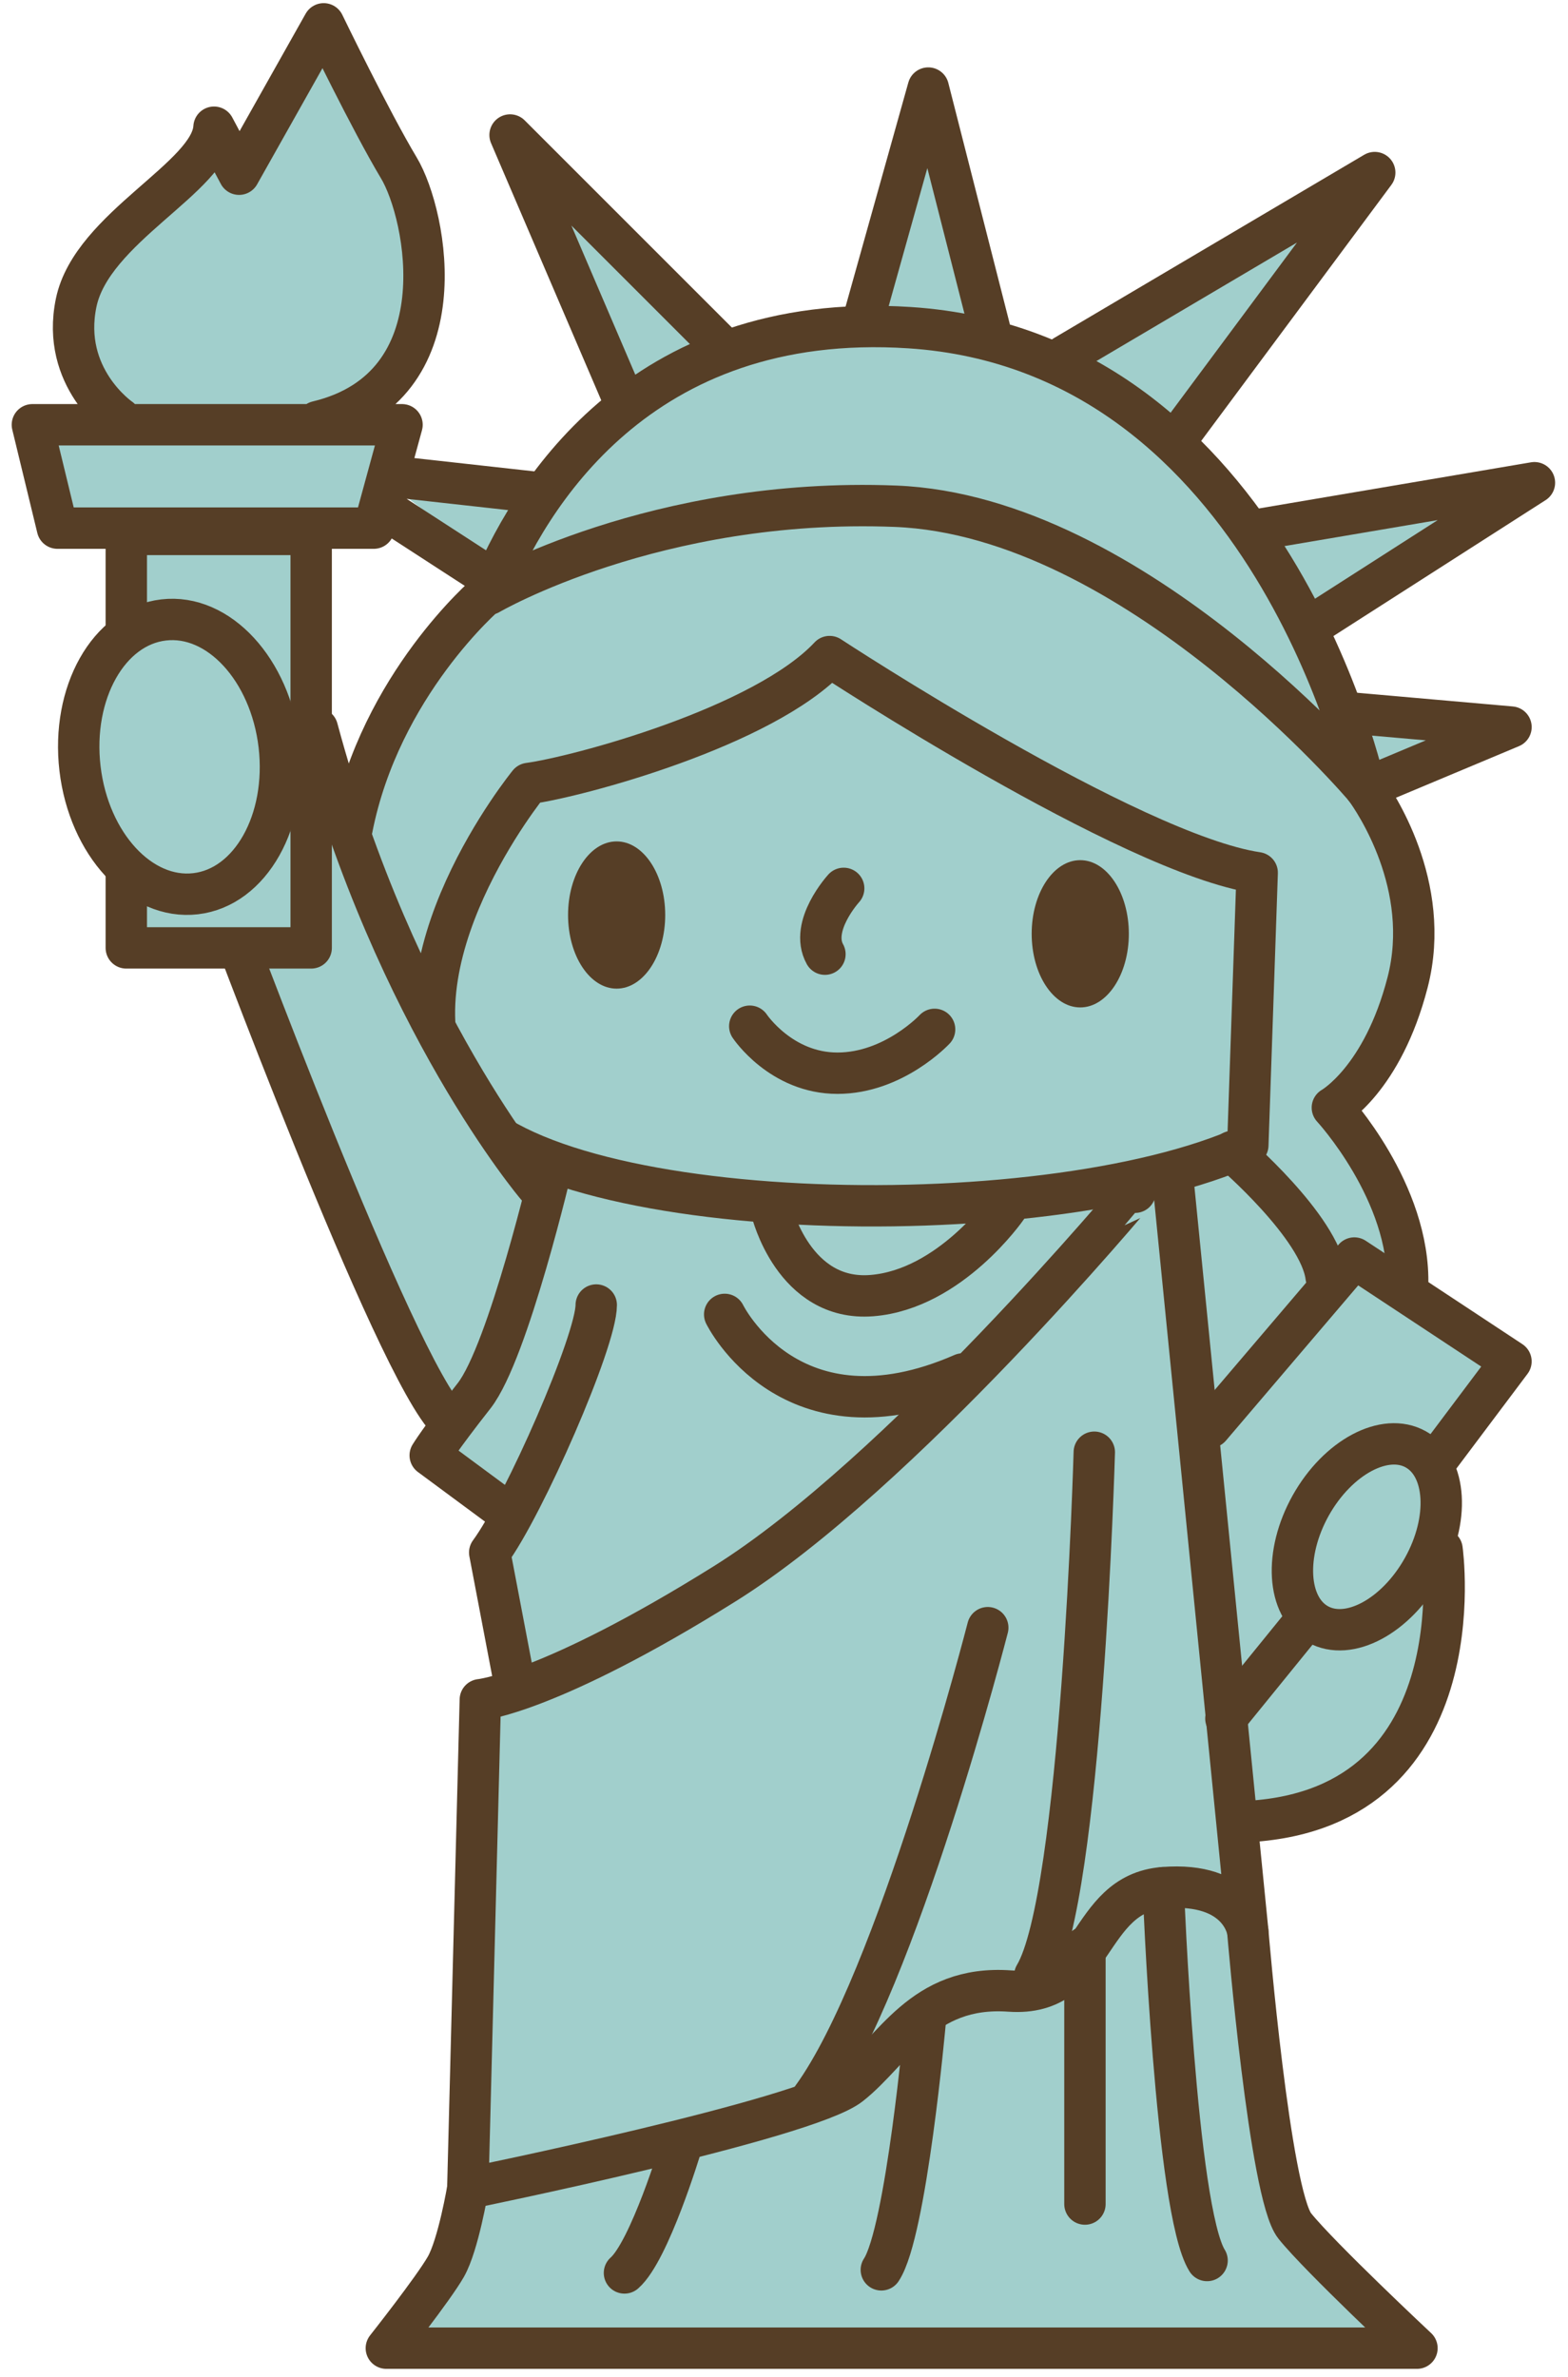
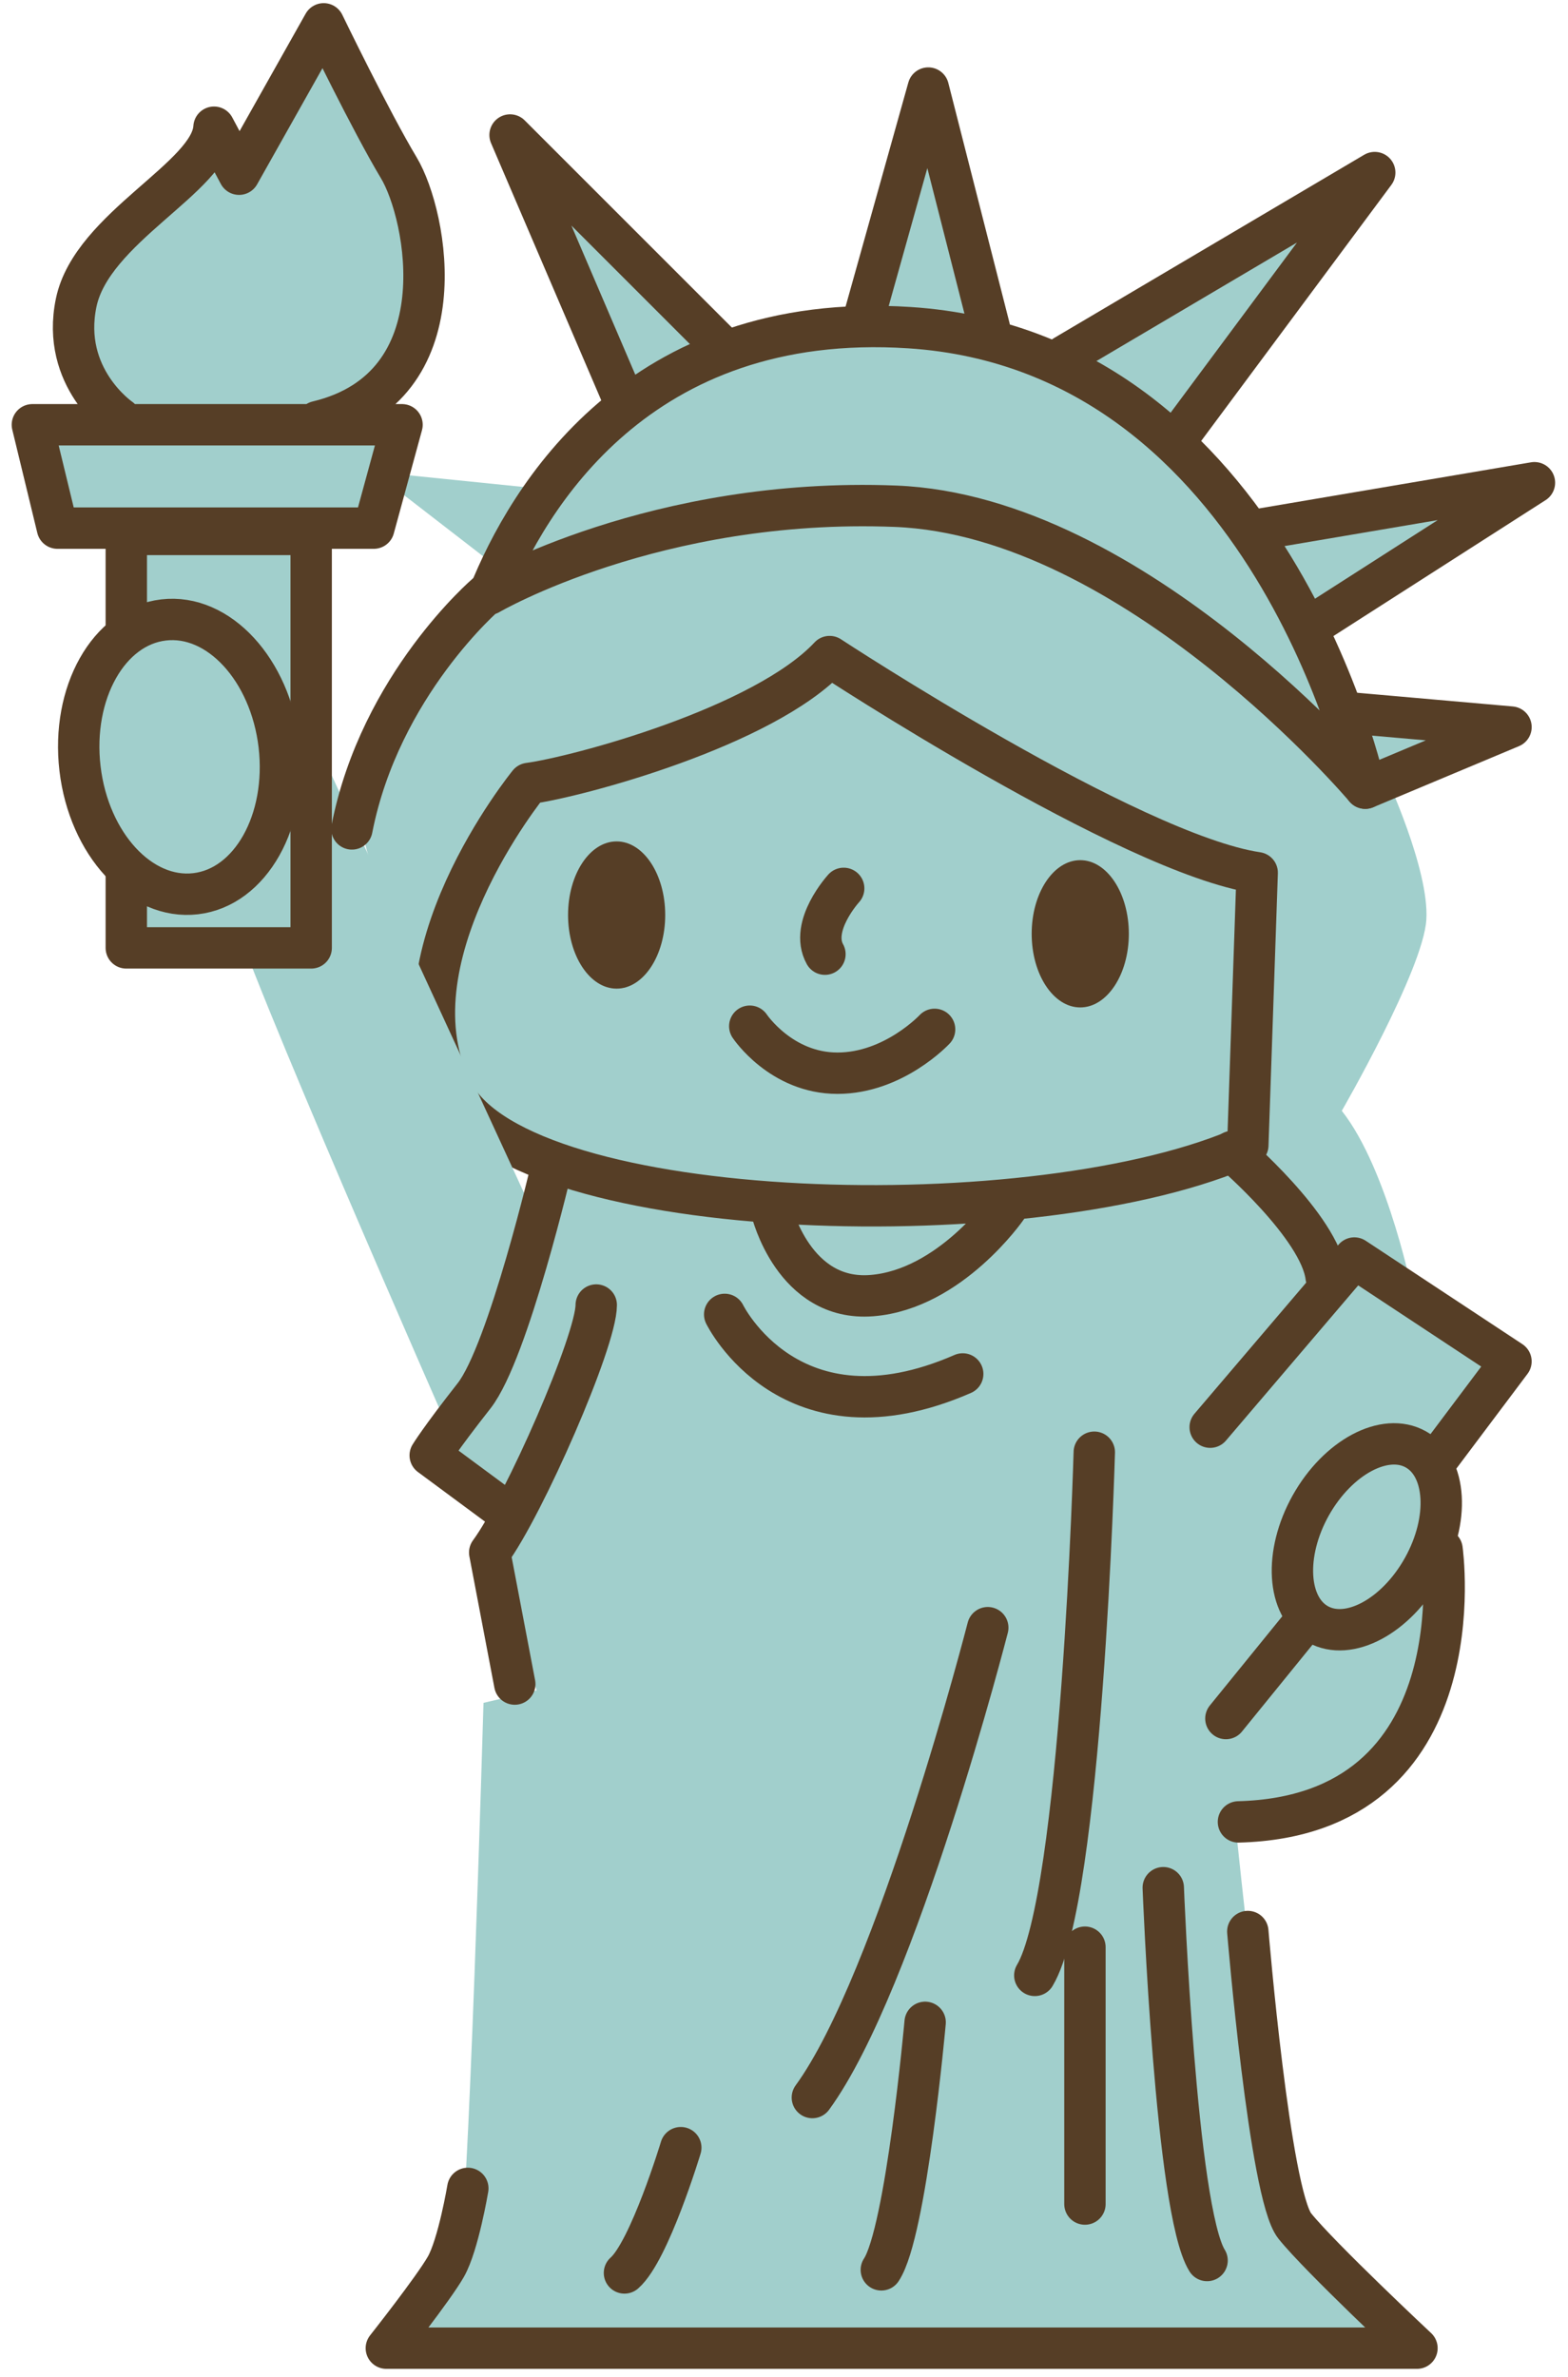
<svg xmlns="http://www.w3.org/2000/svg" version="1.1" viewBox="0 0 511.5 775.5">
  <path d="m180.19 380.76-37.81 90.957 28.602 20.439-11.232 17.371 15.325 41.901-17.35 4.083s-5.115 176.8-8.207 180.88c-3.058 4.09-19.405 28.613-19.405 28.613h336.21s-40.867-35.755-45.983-42.914c-5.116-7.162-17.383-127.74-17.383-127.74s29.638 2.026 45.986-16.348c16.347-18.403 24.521-70.516 24.521-70.516l-1.003-31.683 22.466-31.681-33.718-20.451s-8.174-41.882-23.499-61.299c0 0 26.557-45.984 27.58-62.333 1.033-16.357-13.288-47.016-13.288-47.016l41.901-14.313-52.1-6.117-11.232-28.624 63.332-41.892-84.795 9.198-25.556-23.51 61.31-85.842-96.062 54.168-26.578-5.104-17.349-79.712-21.464 75.621-43.948 6.117-64.388-62.332 32.715 80.736-25.543 28.614-60.308-6.138 44.961 34.761s-45.984 40.86-49.042 81.75c0 0 24.522 103.2 62.332 110.35" fill="#A1CFCC" />
  <path d="m407.05 373.61c-67.448 30.661-236.07 26.062-259.06-16.853-22.992-42.925 24.522-101.17 24.522-101.17 15.801-2.127 76.655-18.405 98.118-41.397 0 0 98.106 64.389 139.48 70.518z" fill-opacity="0" stroke="#563e26" stroke-linecap="round" stroke-linejoin="round" stroke-width="13.5" style="paint-order:normal" />
  <path d="m159.54 193.83s54.362-31.754 132.55-28.685c78.174 3.058 153.27 91.968 153.27 91.968s-30.639-142.56-148.68-150.22c-88.586-5.756-124.65 55.848-137.13 86.935" fill-opacity="0" stroke="#563e26" stroke-linecap="round" stroke-linejoin="round" stroke-width="13.5" style="paint-order:normal" />
  <path d="m281.35 105.36 21.464-76.634 19.933 78.174" fill-opacity="0" stroke="#563e26" stroke-linecap="round" stroke-linejoin="round" stroke-width="13.5" style="paint-order:normal" />
  <path d="m347.27 116.09 101.18-59.79-64.896 87.381" fill-opacity="0" stroke="#563e26" stroke-linecap="round" stroke-linejoin="round" stroke-width="13.5" style="paint-order:normal" />
  <path d="m410.11 172.81 90.438-15.336-71.011 45.489" fill-opacity="0" stroke="#563e26" stroke-linecap="round" stroke-linejoin="round" stroke-width="13.5" style="paint-order:normal" />
  <path d="m440.77 232.6 52.132 4.587-47.544 19.934" fill-opacity="0" stroke="#563e26" stroke-linecap="round" stroke-linejoin="round" stroke-width="13.5" style="paint-order:normal" />
  <path d="m235.37 113.02-68.977-68.977 36.789 85.852" fill-opacity="0" stroke="#563e26" stroke-linecap="round" stroke-linejoin="round" stroke-width="13.5" style="paint-order:normal" />
-   <path d="m174.07 160.54-69.009-7.656 56.721 36.786" fill-opacity="0" stroke="#563e26" stroke-linecap="round" stroke-linejoin="round" stroke-width="13.5" style="paint-order:normal" />
  <path d="m251.72 395.07s7.152 29.637 32.696 27.591c25.555-2.046 43.96-28.625 43.96-28.625" fill-opacity="0" stroke="#563e26" stroke-linecap="round" stroke-linejoin="round" stroke-width="13.5" style="paint-order:normal" />
  <path d="m194.5 425.73c-1e-3 11.746-23.52 65.477-34.752 80.737l8.174 42.916" fill-opacity="0" stroke="#563e26" stroke-linecap="round" stroke-linejoin="round" stroke-width="13.5" style="paint-order:normal" />
-   <path d="m370.26 388.94c-1e-3 0-76.644 91.968-133.86 127.73-57.249 35.777-79.713 37.811-79.713 37.811l-4.082 159.42s110.34-22.476 124.66-33.729c14.311-11.232 23.488-32.696 52.102-30.648 28.635 2.044 24.542-31.683 50.097-33.72 25.544-2.046 27.581 14.301 27.581 14.301l-24.522-246.27" fill-opacity="0" stroke="#563e26" stroke-linecap="round" stroke-linejoin="round" stroke-width="13.5" style="paint-order:normal" />
  <path d="m356.97 473.75s-4.08 145.12-19.405 170.67" fill-opacity="0" stroke="#563e26" stroke-linecap="round" stroke-linejoin="round" stroke-width="13.5" style="paint-order:normal" />
  <path d="m322.22 530.99s-29.637 115.48-57.216 153.28" fill-opacity="0" stroke="#563e26" stroke-linecap="round" stroke-linejoin="round" stroke-width="13.5" style="paint-order:normal" />
  <path d="m394.78 465.58 47.019-55.18 51.097 33.729-24.552 32.695" fill-opacity="0" stroke="#563e26" stroke-linecap="round" stroke-linejoin="round" stroke-width="13.5" style="paint-order:normal" />
  <path d="m464.16 511.57c-8.836 15.768-24.183 23.952-34.255 18.309-10.092-5.653-11.127-23.014-2.321-38.77 8.84-15.758 24.185-23.952 34.278-18.288 10.073 5.643 11.127 22.992 2.298 38.749z" fill-opacity="0" stroke="#563e26" stroke-linecap="round" stroke-linejoin="round" stroke-width="13.5" style="paint-order:normal" />
  <path d="m426.46 527.92-26.557 32.706" fill-opacity="0" stroke="#563e26" stroke-linecap="round" stroke-linejoin="round" stroke-width="13.5" style="paint-order:normal" />
  <path d="m401.94 375.66s28.635 24.52 30.658 40.869" fill-opacity="0" stroke="#563e26" stroke-linecap="round" stroke-linejoin="round" stroke-width="13.5" style="paint-order:normal" />
  <path d="m470.41 505.44s12.265 86.853-66.413 88.91" fill-opacity="0" stroke="#563e26" stroke-linecap="round" stroke-linejoin="round" stroke-width="13.5" style="paint-order:normal" />
  <path d="m407.05 630.11s7.14 85.831 15.313 96.051c8.207 10.231 39.867 39.868 39.867 39.868h-336.2s15.346-19.417 19.426-26.578c4.061-7.142 7.152-25.545 7.152-25.545" fill-opacity="0" stroke="#563e26" stroke-linecap="round" stroke-linejoin="round" stroke-width="13.5" style="paint-order:normal" />
  <path d="m379.47 615.81s4.082 105.27 14.292 121.62" fill-opacity="0" stroke="#563e26" stroke-linecap="round" stroke-linejoin="round" stroke-width="13.5" style="paint-order:normal" />
  <path d="m353.92 635.22v83.795" fill-opacity="0" stroke="#563e26" stroke-linecap="round" stroke-linejoin="round" stroke-width="13.5" style="paint-order:normal" />
  <path d="m301.79 659.74s-6.15 68.472-14.291 80.735" fill-opacity="0" stroke="#563e26" stroke-linecap="round" stroke-linejoin="round" stroke-width="13.5" style="paint-order:normal" />
  <path d="m222.08 700.62s-10.197 33.708-18.372 40.869" fill-opacity="0" stroke="#563e26" stroke-linecap="round" stroke-linejoin="round" stroke-width="13.5" style="paint-order:normal" />
  <path d="m236.4 428.79s21.463 43.958 77.646 19.426" fill-opacity="0" stroke="#563e26" stroke-linecap="round" stroke-linejoin="round" stroke-width="13.5" style="paint-order:normal" />
-   <path d="m445.36 257.12c2.886 3.95 21.99 31.693 13.817 63.355-8.174 31.673-24.542 40.87-24.542 40.87s25.544 27.601 24.542 58.25" fill-opacity="0" stroke="#563e26" stroke-linecap="round" stroke-linejoin="round" stroke-width="13.5" style="paint-order:normal" />
  <path d="m97.416 229.52 77.658 168.62-28.616 68.459s-67.446-153.27-71.527-171.67c-4.094-18.393 22.485-65.411 22.485-65.411" fill="#A1CFCC" />
-   <path d="m175.07 386.9s-45.986-54.159-71.541-149.2m-31.661 55.182s57.216 154.31 74.586 170.66" fill-opacity="0" stroke="#563E26" stroke-linecap="round" stroke-linejoin="round" stroke-width="13.5" />
  <path d="m10.563 138.57h120.58l-9.207 33.718h-103.2l-8.174-33.718" fill="#A1CFCC" />
  <path d="m41.2 174.34h60.308v134.88h-60.308z" fill="#A1CFCC" />
  <path d="m39.177 136.54s-19.439-13.289-14.324-37.811c5.115-24.531 43.961-40.869 44.963-57.226l8.173 15.334 27.601-49.054s15.325 31.674 24.521 46.998c9.209 15.334 20.441 71.529-26.578 82.771" fill="#A1CFCC" />
  <path d="m10.563 138.57h120.58l-9.207 33.718h-103.2l-8.173-33.718zm30.637 35.775h60.308v134.88h-60.308zm-2.023-37.811s-19.439-13.288-14.324-37.81c5.115-24.531 43.961-40.869 44.963-57.227l8.173 15.335 27.601-49.055s15.325 31.674 24.521 46.998c9.209 15.335 20.441 71.529-26.578 82.772" fill-opacity="0" stroke="#563E26" stroke-linecap="round" stroke-linejoin="round" stroke-width="13.5" />
  <path d="m91.068 243.09c2.868 24.68-9.313 46.365-27.243 48.462-17.951 2.111-34.826-16.19-37.727-40.846-2.88-24.68 9.335-46.364 27.264-48.464 17.93-2.109 34.805 16.19 37.706 40.848" fill="#A1CFCC" />
  <path d="m91.068 243.09c2.868 24.68-9.314 46.365-27.243 48.462-17.951 2.111-34.826-16.19-37.727-40.846-2.88-24.68 9.335-46.364 27.264-48.464 17.93-2.109 34.805 16.19 37.706 40.848zm89.121 136.66s-14.324 61.308-25.556 75.621c-11.233 14.301-14.292 19.407-14.292 19.407l23.499 17.381m-5.115-298.4s-34.731 29.637-43.927 76.654" fill-opacity="0" stroke="#563E26" stroke-linecap="round" stroke-linejoin="round" stroke-width="13.5" />
  <path d="m217 298.49c0 13.27-7.099 24.028-15.853 24.028s-15.84-10.758-15.84-24.028c0-13.256 7.086-24.004 15.84-24.004s15.853 10.748 15.853 24.004" fill="#563E26" />
  <path d="m368.24 304.63c0 13.259-7.1 24.017-15.853 24.017-8.754 0-15.841-10.758-15.841-24.017 0-13.267 7.087-24.025 15.841-24.025 8.753 0 15.853 10.758 15.853 24.025" fill="#563E26" />
  <path d="m275.22 289.81s-11.232 12.267-6.117 21.463m-24.52 23.499s10.197 15.335 28.602 15.335c18.403 0 31.693-14.301 31.693-14.301" fill-opacity="0" stroke="#563E26" stroke-linecap="round" stroke-linejoin="round" stroke-width="13.5" />
</svg>